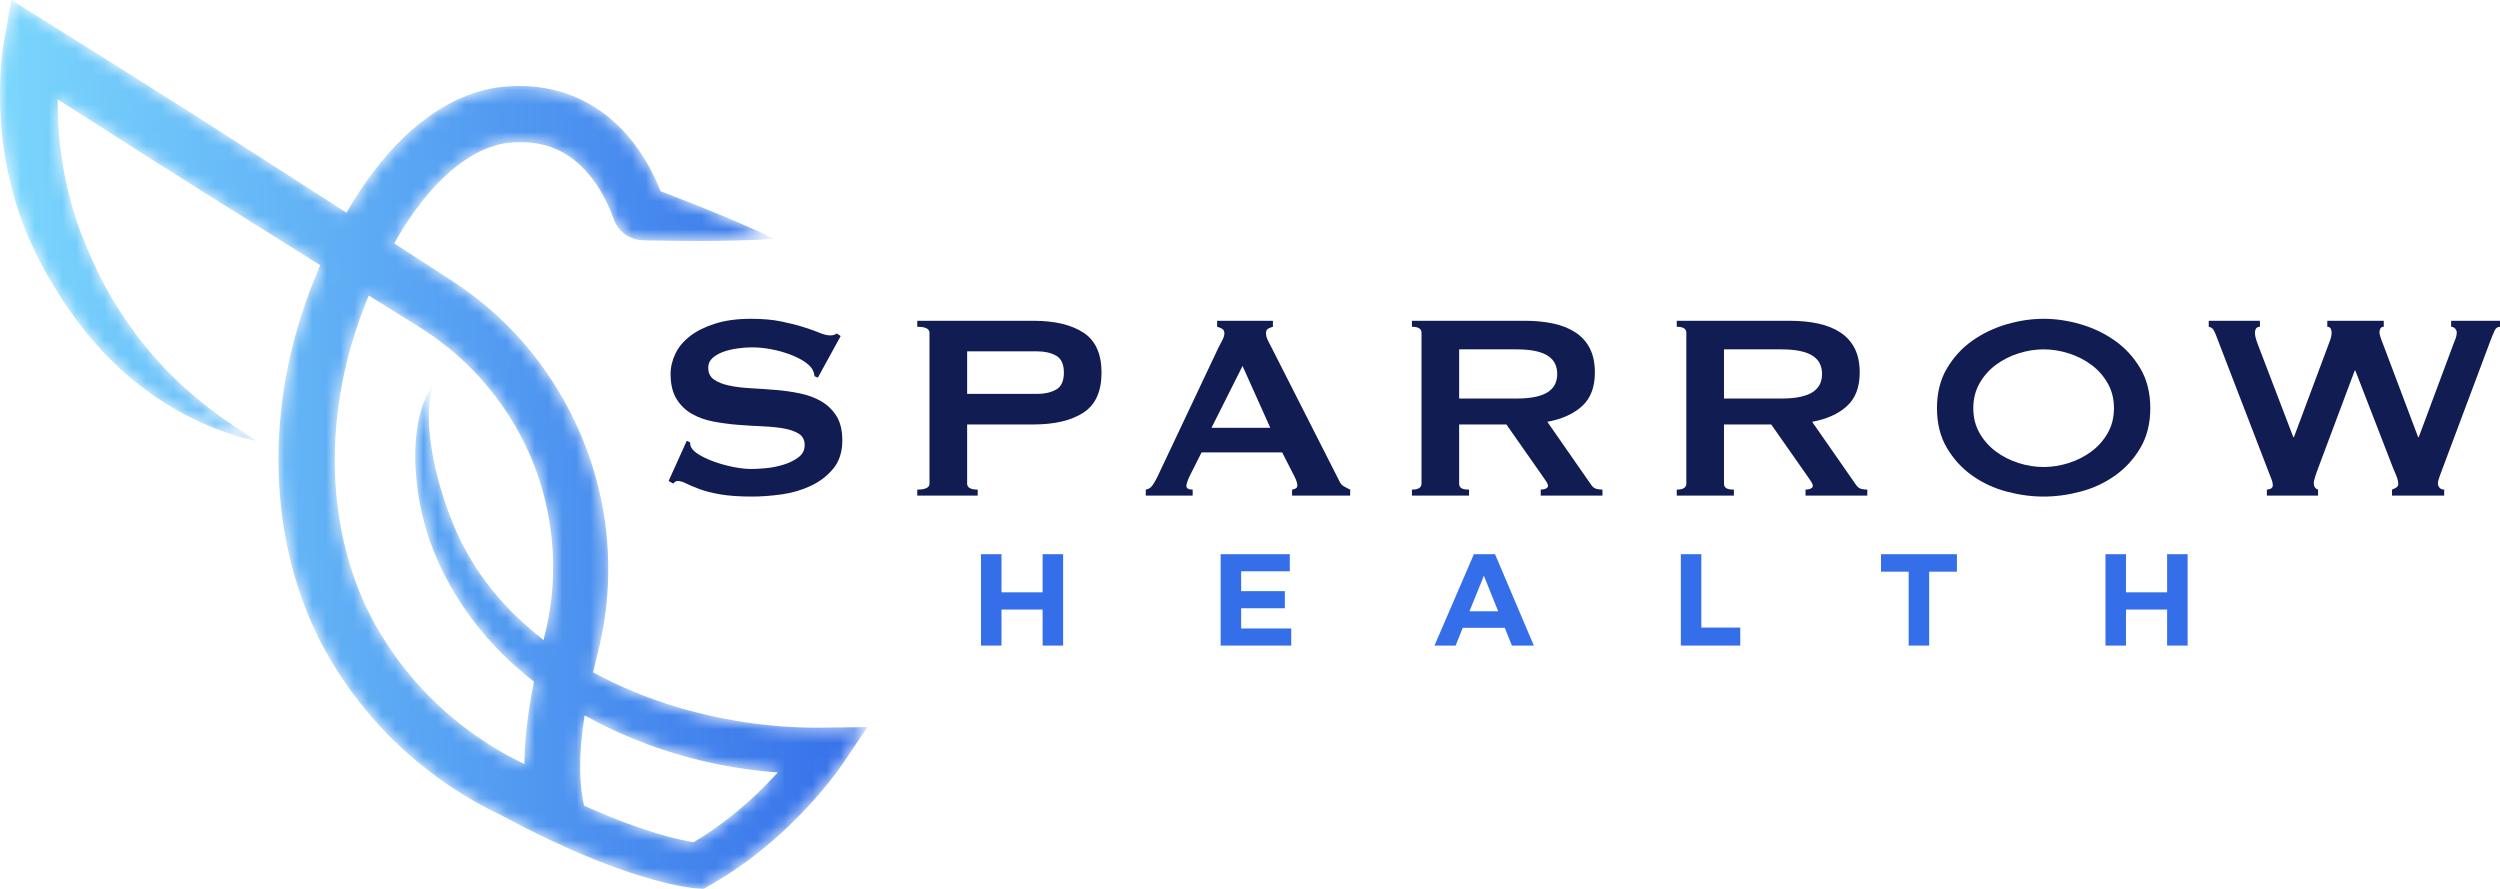
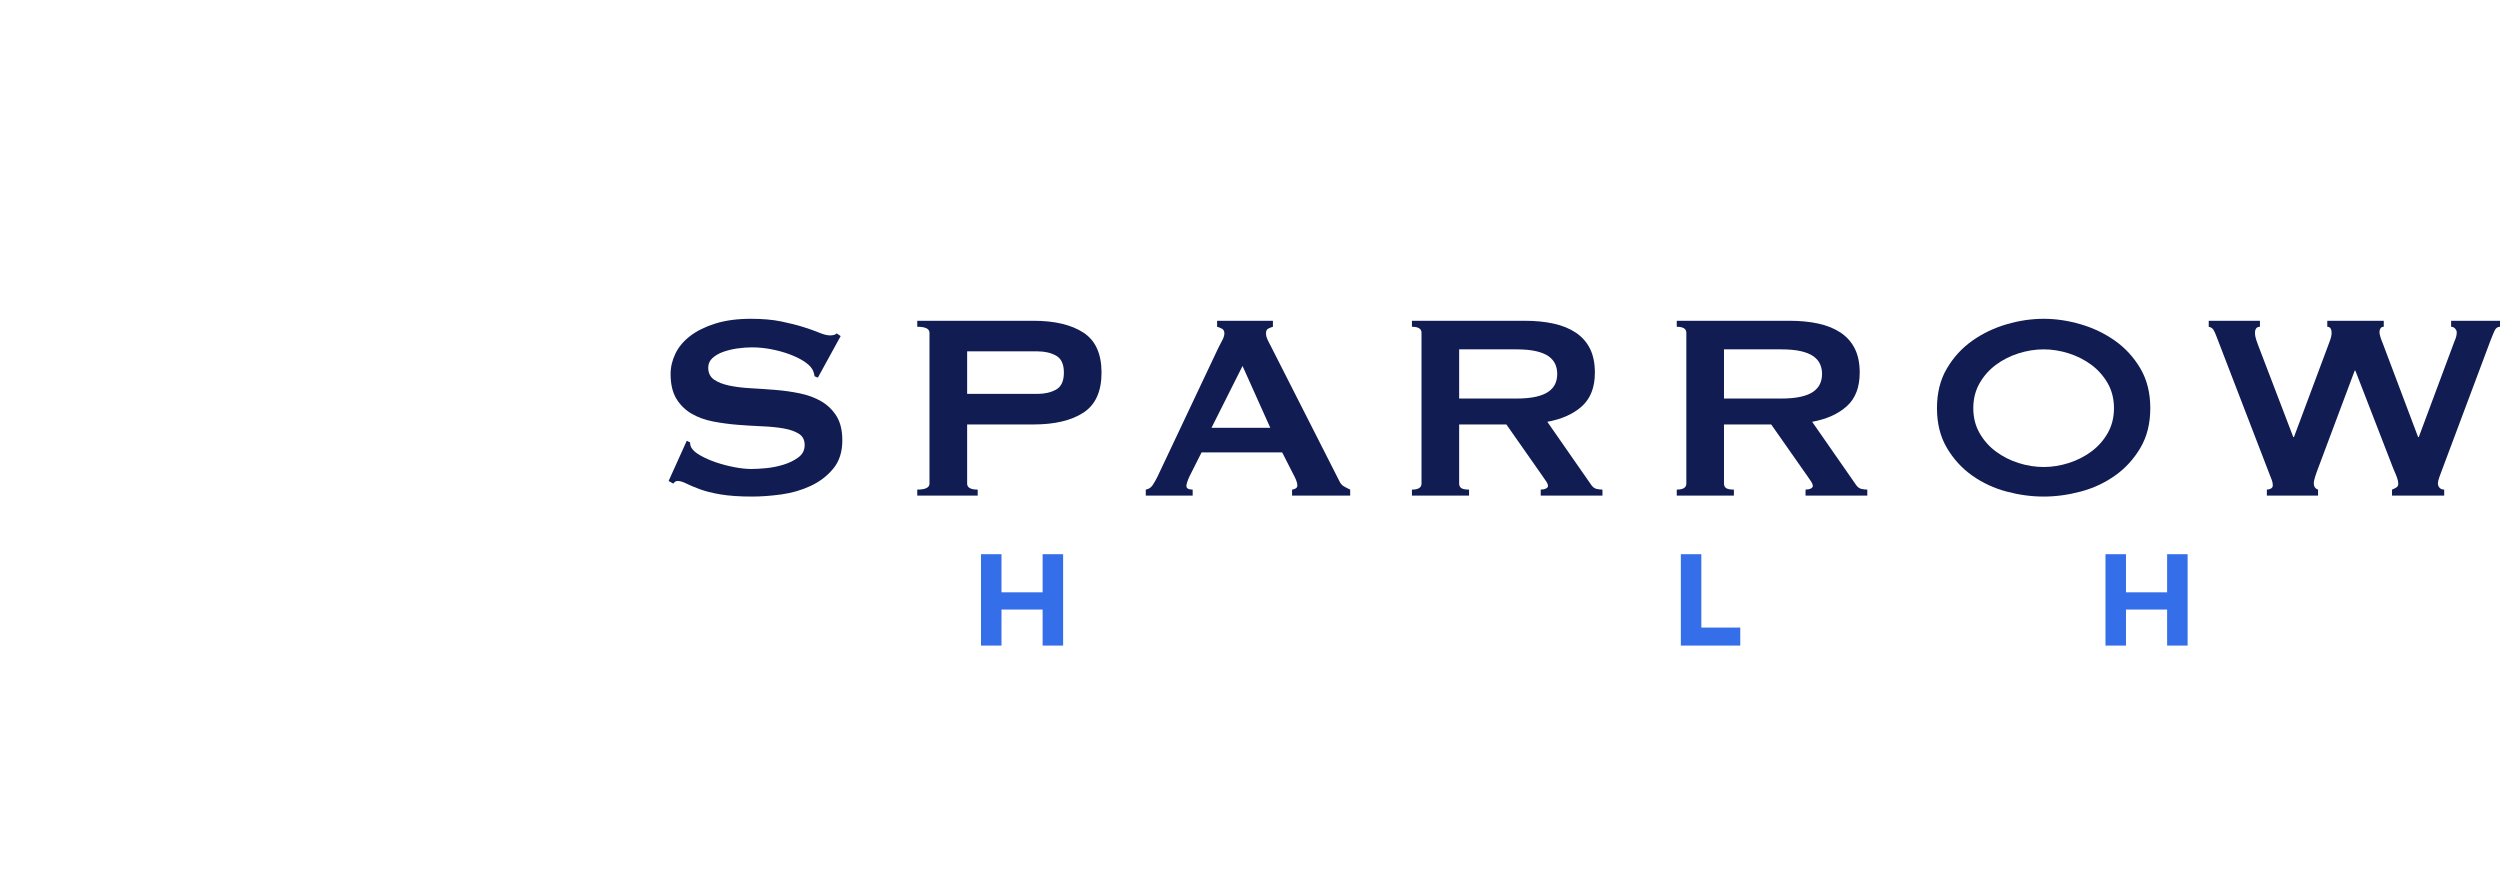
<svg xmlns="http://www.w3.org/2000/svg" width="180" height="64" viewBox="0 0 180 64" fill="none">
  <mask id="mask0_2496_11442" style="mask-type:luminance" maskUnits="userSpaceOnUse" x="0" y="-1" width="63" height="65">
    <path d="M54.166 57.462C52.859 58.669 51.442 59.743 49.938 60.639L49.684 60.598C49.422 60.55 49.157 60.494 48.888 60.433C48.351 60.308 47.81 60.161 47.269 59.998C46.187 59.673 45.108 59.283 44.04 58.852C43.372 58.589 42.711 58.301 42.052 58.005L41.981 57.648C41.736 56.408 41.731 54.995 41.84 53.573C41.898 52.888 41.984 52.197 42.091 51.504C42.247 51.59 42.403 51.677 42.561 51.76C44.278 52.683 46.074 53.445 47.922 54.043C49.771 54.635 51.665 55.09 53.589 55.356C54.388 55.474 55.192 55.557 55.999 55.612C55.415 56.255 54.803 56.874 54.166 57.462ZM32.042 51.219C31.422 50.665 30.83 50.081 30.266 49.471C29.704 48.858 29.18 48.213 28.679 47.55C28.19 46.877 27.722 46.189 27.3 45.471C26.878 44.762 26.505 44.035 26.167 43.281C24.83 40.26 24.157 36.912 24.106 33.552C24.058 30.187 24.609 26.801 25.692 23.58C25.948 22.803 26.236 22.037 26.551 21.28L28.677 22.605L29.66 23.219L30.152 23.526C30.321 23.63 30.453 23.721 30.605 23.818C31.199 24.196 31.759 24.624 32.311 25.061C34.489 26.845 36.315 29.075 37.601 31.596C38.907 34.109 39.637 36.911 39.797 39.731C39.869 41.143 39.806 42.562 39.581 43.956C39.481 44.656 39.319 45.344 39.15 46.029C39.145 46.048 39.141 46.067 39.136 46.085C37.852 45.076 36.653 43.957 35.614 42.697L35.402 42.446L35.203 42.184C35.071 42.009 34.934 41.836 34.805 41.659C34.559 41.296 34.297 40.941 34.075 40.562C33.836 40.192 33.628 39.805 33.416 39.419C33.206 39.034 33.02 38.639 32.842 38.233C32.131 36.612 31.58 34.884 31.219 33.119C31.045 32.235 30.922 31.339 30.886 30.432C30.855 29.526 30.918 28.611 31.172 27.7C30.629 28.477 30.31 29.419 30.121 30.367C29.932 31.32 29.874 32.296 29.9 33.265C29.958 35.206 30.323 37.126 30.958 38.978C32.282 42.693 34.704 45.979 37.711 48.487C37.953 48.688 38.198 48.883 38.446 49.076C38.174 50.436 37.955 51.818 37.834 53.241C37.791 53.824 37.761 54.413 37.753 55.011C37.187 54.741 36.63 54.445 36.084 54.13C34.644 53.298 33.286 52.321 32.042 51.219ZM46.708 13.473L46.806 13.5C46.806 13.5 46.806 13.5 46.806 13.5C46.779 13.493 46.753 13.486 46.726 13.479L46.644 13.459C46.618 13.454 46.677 13.465 46.708 13.473ZM59.314 52.389C55.802 52.439 52.263 51.94 48.872 50.949C46.734 50.313 44.654 49.47 42.7 48.405C42.805 47.955 42.915 47.504 43.029 47.054C43.227 46.231 43.412 45.405 43.528 44.565C43.785 42.892 43.849 41.19 43.751 39.501C43.364 32.737 40.072 26.221 34.862 21.921C34.209 21.389 33.539 20.875 32.836 20.411C32.665 20.297 32.478 20.168 32.319 20.067L31.832 19.753L30.858 19.124L28.379 17.524C28.546 17.231 28.716 16.941 28.892 16.655C29.33 15.944 29.795 15.256 30.298 14.614C31.296 13.326 32.439 12.186 33.693 11.388C34.317 10.987 34.967 10.677 35.616 10.487C35.94 10.391 36.264 10.325 36.584 10.289L37.126 10.246C37.304 10.246 37.484 10.235 37.66 10.239C38.366 10.256 39.04 10.368 39.67 10.591C39.983 10.706 40.287 10.843 40.58 11.008C40.87 11.179 41.154 11.365 41.421 11.585C42.497 12.455 43.362 13.746 43.958 15.177C44.033 15.358 44.101 15.534 44.174 15.733L44.23 15.882C44.301 16.058 44.395 16.227 44.509 16.381C44.736 16.689 45.042 16.937 45.384 17.093C45.47 17.132 45.557 17.165 45.646 17.193C45.69 17.207 45.734 17.22 45.785 17.232L45.89 17.255L45.973 17.268C46.029 17.274 46.085 17.284 46.141 17.288C46.592 17.324 47.053 17.311 47.509 17.323C48.423 17.332 49.335 17.355 50.252 17.35C52.084 17.345 53.919 17.319 55.77 17.2C54.096 16.397 52.405 15.687 50.712 14.998C49.865 14.652 49.014 14.333 48.165 14.001C47.963 13.925 47.761 13.844 47.56 13.765C47.552 13.744 47.544 13.724 47.536 13.704C47.153 12.748 46.678 11.82 46.084 10.942C45.787 10.503 45.461 10.078 45.104 9.671C44.743 9.266 44.35 8.881 43.928 8.524C43.505 8.166 43.042 7.846 42.561 7.556C42.074 7.271 41.562 7.028 41.034 6.828C39.975 6.434 38.858 6.236 37.77 6.198C37.498 6.188 37.229 6.197 36.959 6.198C36.691 6.212 36.427 6.232 36.158 6.254C35.585 6.315 35.026 6.43 34.488 6.587C33.411 6.9 32.426 7.379 31.535 7.945C29.747 9.081 28.317 10.54 27.102 12.089C26.296 13.12 25.584 14.204 24.946 15.313L19.159 11.592C13.959 8.244 8.731 4.942 3.485 1.668L0.811 -0L0.279 3.055L0.245 3.25L0.219 3.414L0.176 3.728C0.149 3.934 0.126 4.137 0.108 4.339C0.071 4.743 0.045 5.143 0.026 5.542C-0.008 6.339 -0.009 7.132 0.023 7.924C0.056 8.714 0.116 9.503 0.216 10.288C0.318 11.072 0.454 11.852 0.622 12.625C0.796 13.397 1 14.162 1.237 14.917C1.482 15.669 1.762 16.41 2.069 17.138C2.712 18.6 3.439 19.941 4.276 21.249C5.939 23.852 7.998 26.242 10.476 28.055C12.933 29.884 15.73 31.176 18.622 31.804C17.99 31.415 17.367 31.028 16.761 30.62C16.157 30.212 15.571 29.785 14.999 29.35C14.434 28.904 13.883 28.447 13.353 27.974L12.961 27.613L12.579 27.243C12.326 26.996 12.073 26.751 11.832 26.493C10.862 25.472 9.983 24.381 9.188 23.237C8.391 22.095 7.681 20.896 7.07 19.644C6.466 18.396 5.908 17.087 5.486 15.812C5.061 14.521 4.736 13.2 4.521 11.859C4.408 11.189 4.32 10.515 4.264 9.838C4.204 9.162 4.163 8.484 4.154 7.805C4.151 7.589 4.156 7.374 4.158 7.158C8.384 9.871 12.623 12.565 16.88 15.228L23.055 19.095C22.602 20.137 22.193 21.2 21.837 22.283C20.623 25.907 19.993 29.756 20.052 33.618C20.116 37.478 20.886 41.359 22.476 44.944C22.875 45.837 23.329 46.718 23.831 47.558C24.324 48.395 24.871 49.199 25.443 49.983C26.029 50.758 26.643 51.512 27.3 52.227C27.959 52.939 28.651 53.621 29.375 54.265C30.828 55.549 32.406 56.683 34.081 57.648C34.777 58.049 35.49 58.421 36.221 58.761L36.217 58.77L37.833 59.614L39.474 60.42C40.581 60.936 41.693 61.443 42.838 61.894C43.978 62.353 45.139 62.775 46.336 63.134C46.934 63.315 47.541 63.48 48.164 63.624C48.475 63.696 48.791 63.762 49.114 63.821C49.277 63.85 49.443 63.876 49.611 63.902C49.795 63.926 49.928 63.947 50.192 63.966L50.654 64L51.077 63.761C52.999 62.672 54.763 61.353 56.363 59.876C57.163 59.137 57.926 58.362 58.649 57.547C59.01 57.139 59.362 56.723 59.704 56.295C59.875 56.081 60.044 55.863 60.21 55.641L60.459 55.303C60.544 55.183 60.617 55.081 60.718 54.931L60.718 54.93L62.459 52.344L59.314 52.389Z" fill="white" />
  </mask>
  <g mask="url(#mask0_2496_11442)">
-     <path d="M54.166 57.462C52.859 58.669 51.442 59.743 49.938 60.639L49.684 60.598C49.422 60.55 49.157 60.494 48.888 60.433C48.351 60.308 47.81 60.161 47.269 59.998C46.187 59.673 45.108 59.283 44.04 58.852C43.372 58.589 42.711 58.301 42.052 58.005L41.981 57.648C41.736 56.408 41.731 54.995 41.84 53.573C41.898 52.888 41.984 52.197 42.091 51.504C42.247 51.59 42.403 51.677 42.561 51.76C44.278 52.683 46.074 53.445 47.922 54.043C49.771 54.635 51.665 55.09 53.589 55.356C54.388 55.474 55.192 55.557 55.999 55.612C55.415 56.255 54.803 56.874 54.166 57.462ZM32.042 51.219C31.422 50.665 30.83 50.081 30.266 49.471C29.704 48.858 29.18 48.213 28.679 47.55C28.19 46.877 27.722 46.189 27.3 45.471C26.878 44.762 26.505 44.035 26.167 43.281C24.83 40.26 24.157 36.912 24.106 33.552C24.058 30.187 24.609 26.801 25.692 23.58C25.948 22.803 26.236 22.037 26.551 21.28L28.677 22.605L29.66 23.219L30.152 23.526C30.321 23.63 30.453 23.721 30.605 23.818C31.199 24.196 31.759 24.624 32.311 25.061C34.489 26.845 36.315 29.075 37.601 31.596C38.907 34.109 39.637 36.911 39.797 39.731C39.869 41.143 39.806 42.562 39.581 43.956C39.481 44.656 39.319 45.344 39.15 46.029C39.145 46.048 39.141 46.067 39.136 46.085C37.852 45.076 36.653 43.957 35.614 42.697L35.402 42.446L35.203 42.184C35.071 42.009 34.934 41.836 34.805 41.659C34.559 41.296 34.297 40.941 34.075 40.562C33.836 40.192 33.628 39.805 33.416 39.419C33.206 39.034 33.02 38.639 32.842 38.233C32.131 36.612 31.58 34.884 31.219 33.119C31.045 32.235 30.922 31.339 30.886 30.432C30.855 29.526 30.918 28.611 31.172 27.7C30.629 28.477 30.31 29.419 30.121 30.367C29.932 31.32 29.874 32.296 29.9 33.265C29.958 35.206 30.323 37.126 30.958 38.978C32.282 42.693 34.704 45.979 37.711 48.487C37.953 48.688 38.198 48.883 38.446 49.076C38.174 50.436 37.955 51.818 37.834 53.241C37.791 53.824 37.761 54.413 37.753 55.011C37.187 54.741 36.63 54.445 36.084 54.13C34.644 53.298 33.286 52.321 32.042 51.219ZM46.708 13.473L46.806 13.5C46.806 13.5 46.806 13.5 46.806 13.5C46.779 13.493 46.753 13.486 46.726 13.479L46.644 13.459C46.618 13.454 46.677 13.465 46.708 13.473ZM59.314 52.389C55.802 52.439 52.263 51.94 48.872 50.949C46.734 50.313 44.654 49.47 42.7 48.405C42.805 47.955 42.915 47.504 43.029 47.054C43.227 46.231 43.412 45.405 43.528 44.565C43.785 42.892 43.849 41.19 43.751 39.501C43.364 32.737 40.072 26.221 34.862 21.921C34.209 21.389 33.539 20.875 32.836 20.411C32.665 20.297 32.478 20.168 32.319 20.067L31.832 19.753L30.858 19.124L28.379 17.524C28.546 17.231 28.716 16.941 28.892 16.655C29.33 15.944 29.795 15.256 30.298 14.614C31.296 13.326 32.439 12.186 33.693 11.388C34.317 10.987 34.967 10.677 35.616 10.487C35.94 10.391 36.264 10.325 36.584 10.289L37.126 10.246C37.304 10.246 37.484 10.235 37.66 10.239C38.366 10.256 39.04 10.368 39.67 10.591C39.983 10.706 40.287 10.843 40.58 11.008C40.87 11.179 41.154 11.365 41.421 11.585C42.497 12.455 43.362 13.746 43.958 15.177C44.033 15.358 44.101 15.534 44.174 15.733L44.23 15.882C44.301 16.058 44.395 16.227 44.509 16.381C44.736 16.689 45.042 16.937 45.384 17.093C45.47 17.132 45.557 17.165 45.646 17.193C45.69 17.207 45.734 17.22 45.785 17.232L45.89 17.255L45.973 17.268C46.029 17.274 46.085 17.284 46.141 17.288C46.592 17.324 47.053 17.311 47.509 17.323C48.423 17.332 49.335 17.355 50.252 17.35C52.084 17.345 53.919 17.319 55.77 17.2C54.096 16.397 52.405 15.687 50.712 14.998C49.865 14.652 49.014 14.333 48.165 14.001C47.963 13.925 47.761 13.844 47.56 13.765C47.552 13.744 47.544 13.724 47.536 13.704C47.153 12.748 46.678 11.82 46.084 10.942C45.787 10.503 45.461 10.078 45.104 9.671C44.743 9.266 44.35 8.881 43.928 8.524C43.505 8.166 43.042 7.846 42.561 7.556C42.074 7.271 41.562 7.028 41.034 6.828C39.975 6.434 38.858 6.236 37.77 6.198C37.498 6.188 37.229 6.197 36.959 6.198C36.691 6.212 36.427 6.232 36.158 6.254C35.585 6.315 35.026 6.43 34.488 6.587C33.411 6.9 32.426 7.379 31.535 7.945C29.747 9.081 28.317 10.54 27.102 12.089C26.296 13.12 25.584 14.204 24.946 15.313L19.159 11.592C13.959 8.244 8.731 4.942 3.485 1.668L0.811 -0L0.279 3.055L0.245 3.25L0.219 3.414L0.176 3.728C0.149 3.934 0.126 4.137 0.108 4.339C0.071 4.743 0.045 5.143 0.026 5.542C-0.008 6.339 -0.009 7.132 0.023 7.924C0.056 8.714 0.116 9.503 0.216 10.288C0.318 11.072 0.454 11.852 0.622 12.625C0.796 13.397 1 14.162 1.237 14.917C1.482 15.669 1.762 16.41 2.069 17.138C2.712 18.6 3.439 19.941 4.276 21.249C5.939 23.852 7.998 26.242 10.476 28.055C12.933 29.884 15.73 31.176 18.622 31.804C17.99 31.415 17.367 31.028 16.761 30.62C16.157 30.212 15.571 29.785 14.999 29.35C14.434 28.904 13.883 28.447 13.353 27.974L12.961 27.613L12.579 27.243C12.326 26.996 12.073 26.751 11.832 26.493C10.862 25.472 9.983 24.381 9.188 23.237C8.391 22.095 7.681 20.896 7.07 19.644C6.466 18.396 5.908 17.087 5.486 15.812C5.061 14.521 4.736 13.2 4.521 11.859C4.408 11.189 4.32 10.515 4.264 9.838C4.204 9.162 4.163 8.484 4.154 7.805C4.151 7.589 4.156 7.374 4.158 7.158C8.384 9.871 12.623 12.565 16.88 15.228L23.055 19.095C22.602 20.137 22.193 21.2 21.837 22.283C20.623 25.907 19.993 29.756 20.052 33.618C20.116 37.478 20.886 41.359 22.476 44.944C22.875 45.837 23.329 46.718 23.831 47.558C24.324 48.395 24.871 49.199 25.443 49.983C26.029 50.758 26.643 51.512 27.3 52.227C27.959 52.939 28.651 53.621 29.375 54.265C30.828 55.549 32.406 56.683 34.081 57.648C34.777 58.049 35.49 58.421 36.221 58.761L36.217 58.77L37.833 59.614L39.474 60.42C40.581 60.936 41.693 61.443 42.838 61.894C43.978 62.353 45.139 62.775 46.336 63.134C46.934 63.315 47.541 63.48 48.164 63.624C48.475 63.696 48.791 63.762 49.114 63.821C49.277 63.85 49.443 63.876 49.611 63.902C49.795 63.926 49.928 63.947 50.192 63.966L50.654 64L51.077 63.761C52.999 62.672 54.763 61.353 56.363 59.876C57.163 59.137 57.926 58.362 58.649 57.547C59.01 57.139 59.362 56.723 59.704 56.295C59.875 56.081 60.044 55.863 60.21 55.641L60.459 55.303C60.544 55.183 60.617 55.081 60.718 54.931L60.718 54.93L62.459 52.344L59.314 52.389Z" fill="url(#paint0_linear_2496_11442)" />
-   </g>
+     </g>
  <path d="M49.448 31.734L49.686 31.853C49.686 31.997 49.718 32.125 49.781 32.236C49.892 32.428 50.11 32.615 50.435 32.798C50.76 32.982 51.132 33.145 51.552 33.289C51.972 33.432 52.412 33.548 52.872 33.636C53.331 33.724 53.743 33.767 54.108 33.767C54.377 33.767 54.727 33.748 55.154 33.708C55.582 33.668 56.002 33.584 56.414 33.456C56.827 33.329 57.183 33.153 57.484 32.93C57.785 32.707 57.936 32.412 57.936 32.045C57.936 31.678 57.797 31.407 57.52 31.231C57.243 31.056 56.878 30.928 56.426 30.848C55.975 30.769 55.459 30.717 54.881 30.693C54.302 30.669 53.712 30.633 53.11 30.585C52.507 30.537 51.917 30.458 51.338 30.346C50.76 30.234 50.245 30.047 49.793 29.784C49.341 29.52 48.976 29.162 48.699 28.707C48.422 28.252 48.283 27.658 48.283 26.924C48.283 26.43 48.398 25.943 48.628 25.465C48.857 24.986 49.21 24.564 49.686 24.197C50.161 23.83 50.764 23.531 51.493 23.3C52.222 23.069 53.078 22.953 54.061 22.953C54.901 22.953 55.63 23.017 56.248 23.144C56.866 23.272 57.401 23.407 57.853 23.551C58.305 23.694 58.685 23.83 58.994 23.957C59.303 24.085 59.561 24.149 59.767 24.149C59.989 24.149 60.147 24.101 60.242 24.005L60.528 24.197L58.887 27.188L58.649 27.092C58.617 26.869 58.554 26.685 58.459 26.542C58.332 26.35 58.122 26.163 57.829 25.979C57.536 25.796 57.191 25.633 56.795 25.489C56.398 25.345 55.971 25.23 55.511 25.142C55.051 25.054 54.592 25.01 54.132 25.01C53.783 25.01 53.422 25.038 53.05 25.094C52.678 25.15 52.341 25.234 52.04 25.345C51.739 25.457 51.489 25.605 51.291 25.788C51.092 25.971 50.993 26.199 50.993 26.47C50.993 26.853 51.132 27.14 51.41 27.331C51.687 27.523 52.052 27.666 52.503 27.762C52.955 27.858 53.47 27.921 54.049 27.953C54.627 27.985 55.218 28.025 55.82 28.073C56.422 28.121 57.013 28.204 57.591 28.324C58.17 28.444 58.685 28.635 59.137 28.898C59.589 29.162 59.953 29.517 60.23 29.963C60.508 30.41 60.647 30.992 60.647 31.71C60.647 32.539 60.428 33.217 59.993 33.743C59.557 34.27 59.014 34.685 58.364 34.987C57.714 35.291 57.013 35.494 56.26 35.598C55.507 35.701 54.806 35.753 54.156 35.753C53.252 35.753 52.495 35.701 51.885 35.598C51.275 35.494 50.768 35.367 50.364 35.215C49.959 35.063 49.638 34.928 49.401 34.808C49.163 34.688 48.957 34.629 48.782 34.629C48.672 34.629 48.569 34.693 48.473 34.82L48.141 34.629L49.448 31.734Z" fill="#101C52" />
  <path d="M74.698 28.36C75.221 28.36 75.669 28.256 76.041 28.049C76.413 27.842 76.6 27.435 76.6 26.829C76.6 26.223 76.413 25.816 76.041 25.608C75.669 25.401 75.221 25.297 74.698 25.297H69.634V28.36H74.698ZM66.043 35.681V35.251C66.63 35.251 66.923 35.107 66.923 34.82V23.958C66.923 23.671 66.63 23.527 66.043 23.527V23.096H74.413C75.934 23.096 77.131 23.38 78.003 23.946C78.874 24.512 79.31 25.473 79.31 26.829C79.31 28.185 78.874 29.146 78.003 29.712C77.131 30.278 75.934 30.561 74.413 30.561H69.634V34.82C69.634 35.107 69.887 35.251 70.394 35.251V35.681H66.043Z" fill="#101C52" />
  <path d="M91.46 30.8L89.463 26.35L87.228 30.8H91.46ZM82.496 35.251C82.702 35.219 82.865 35.115 82.984 34.94C83.103 34.764 83.217 34.565 83.328 34.342L87.727 25.034C87.838 24.827 87.937 24.636 88.024 24.46C88.111 24.285 88.155 24.133 88.155 24.006C88.155 23.846 88.099 23.734 87.988 23.671C87.877 23.607 87.758 23.559 87.632 23.527V23.096H91.65V23.527C91.539 23.559 91.428 23.603 91.317 23.658C91.206 23.715 91.15 23.83 91.15 24.006C91.15 24.133 91.178 24.261 91.234 24.388C91.289 24.516 91.372 24.684 91.484 24.891L96.429 34.629C96.508 34.804 96.615 34.932 96.75 35.011C96.884 35.092 97.039 35.171 97.213 35.251V35.681H93.029V35.251C93.092 35.251 93.171 35.227 93.267 35.179C93.362 35.131 93.409 35.059 93.409 34.964C93.409 34.804 93.346 34.597 93.219 34.342L92.316 32.571H86.514L85.658 34.27C85.5 34.605 85.421 34.844 85.421 34.988C85.421 35.163 85.571 35.251 85.872 35.251V35.681H82.496V35.251Z" fill="#101C52" />
  <path d="M109.172 28.695C109.743 28.695 110.218 28.651 110.599 28.563C110.979 28.476 111.28 28.352 111.502 28.192C111.724 28.033 111.883 27.846 111.978 27.63C112.073 27.415 112.12 27.18 112.12 26.925C112.12 26.669 112.073 26.434 111.978 26.218C111.883 26.003 111.724 25.816 111.502 25.656C111.28 25.497 110.979 25.373 110.599 25.285C110.218 25.198 109.743 25.154 109.172 25.154H105.059V28.695H109.172ZM109.79 23.096C110.551 23.096 111.241 23.164 111.859 23.3C112.477 23.435 113.008 23.651 113.451 23.946C113.895 24.241 114.237 24.624 114.474 25.094C114.712 25.565 114.831 26.143 114.831 26.829C114.831 27.881 114.521 28.687 113.904 29.245C113.286 29.804 112.453 30.178 111.407 30.37L114.57 34.916C114.681 35.075 114.81 35.171 114.962 35.203C115.112 35.235 115.251 35.251 115.377 35.251V35.681H110.932V35.251C111.074 35.251 111.197 35.227 111.3 35.179C111.403 35.131 111.455 35.068 111.455 34.988C111.455 34.908 111.423 34.816 111.36 34.712C111.296 34.609 111.201 34.469 111.074 34.294L108.459 30.561H105.059V34.82C105.059 34.964 105.11 35.071 105.214 35.143C105.317 35.215 105.503 35.251 105.772 35.251V35.681H101.659V35.251C102.119 35.251 102.349 35.107 102.349 34.82V23.958C102.349 23.671 102.119 23.527 101.659 23.527V23.096H109.79Z" fill="#101C52" />
  <path d="M128.24 28.695C128.81 28.695 129.287 28.651 129.666 28.563C130.047 28.476 130.348 28.352 130.571 28.192C130.792 28.033 130.95 27.846 131.046 27.63C131.141 27.415 131.188 27.18 131.188 26.925C131.188 26.669 131.141 26.434 131.046 26.218C130.95 26.003 130.792 25.816 130.571 25.656C130.348 25.497 130.047 25.373 129.666 25.285C129.287 25.198 128.81 25.154 128.24 25.154H124.127V28.695H128.24ZM128.859 23.096C129.619 23.096 130.308 23.164 130.927 23.3C131.545 23.435 132.075 23.651 132.52 23.946C132.964 24.241 133.304 24.624 133.542 25.094C133.78 25.565 133.899 26.143 133.899 26.829C133.899 27.881 133.59 28.687 132.972 29.245C132.353 29.804 131.522 30.178 130.475 30.37L133.637 34.916C133.748 35.075 133.879 35.171 134.029 35.203C134.18 35.235 134.318 35.251 134.446 35.251V35.681H129.999V35.251C130.143 35.251 130.265 35.227 130.368 35.179C130.471 35.131 130.522 35.068 130.522 34.988C130.522 34.908 130.491 34.816 130.427 34.712C130.363 34.609 130.269 34.469 130.143 34.294L127.527 30.561H124.127V34.82C124.127 34.964 124.178 35.071 124.281 35.143C124.384 35.215 124.571 35.251 124.84 35.251V35.681H120.727V35.251C121.186 35.251 121.416 35.107 121.416 34.82V23.958C121.416 23.671 121.186 23.527 120.727 23.527V23.096H128.859Z" fill="#101C52" />
  <path d="M147.142 25.154C146.539 25.154 145.936 25.25 145.335 25.441C144.732 25.633 144.19 25.908 143.706 26.266C143.222 26.625 142.83 27.068 142.529 27.594C142.228 28.121 142.077 28.719 142.077 29.389C142.077 30.059 142.228 30.657 142.529 31.183C142.83 31.71 143.222 32.152 143.706 32.511C144.19 32.87 144.732 33.145 145.335 33.337C145.936 33.528 146.539 33.624 147.142 33.624C147.744 33.624 148.346 33.528 148.948 33.337C149.551 33.145 150.093 32.87 150.577 32.511C151.06 32.152 151.453 31.71 151.755 31.183C152.055 30.657 152.206 30.059 152.206 29.389C152.206 28.719 152.055 28.121 151.755 27.594C151.453 27.068 151.06 26.625 150.577 26.266C150.093 25.908 149.551 25.633 148.948 25.441C148.346 25.25 147.744 25.154 147.142 25.154ZM147.142 22.953C148.014 22.953 148.901 23.084 149.804 23.347C150.708 23.611 151.532 24.005 152.277 24.532C153.022 25.058 153.632 25.724 154.107 26.53C154.583 27.335 154.821 28.288 154.821 29.389C154.821 30.489 154.583 31.443 154.107 32.248C153.632 33.054 153.022 33.72 152.277 34.246C151.532 34.772 150.708 35.155 149.804 35.394C148.901 35.634 148.014 35.753 147.142 35.753C146.269 35.753 145.382 35.634 144.479 35.394C143.575 35.155 142.751 34.772 142.006 34.246C141.261 33.72 140.651 33.054 140.176 32.248C139.699 31.443 139.462 30.489 139.462 29.389C139.462 28.288 139.699 27.335 140.176 26.53C140.651 25.724 141.261 25.058 142.006 24.532C142.751 24.005 143.575 23.611 144.479 23.347C145.382 23.084 146.269 22.953 147.142 22.953Z" fill="#101C52" />
  <path d="M162.715 23.527C162.477 23.527 162.358 23.679 162.358 23.982C162.358 24.061 162.37 24.157 162.394 24.269C162.417 24.381 162.477 24.564 162.572 24.819L165.116 31.471H165.164L167.684 24.723C167.764 24.516 167.815 24.36 167.839 24.257C167.862 24.153 167.875 24.061 167.875 23.982C167.875 23.679 167.771 23.527 167.565 23.527V23.096H171.631V23.527C171.52 23.527 171.441 23.567 171.393 23.646C171.345 23.727 171.322 23.814 171.322 23.91C171.322 24.069 171.4 24.34 171.559 24.723L174.104 31.471H174.151L176.719 24.58C176.83 24.34 176.886 24.125 176.886 23.934C176.886 23.838 176.845 23.746 176.767 23.658C176.687 23.571 176.592 23.527 176.481 23.527V23.096H180V23.527C179.825 23.527 179.694 23.623 179.607 23.814C179.52 24.006 179.421 24.245 179.31 24.532L175.886 33.672C175.792 33.927 175.708 34.15 175.636 34.342C175.566 34.533 175.53 34.693 175.53 34.82C175.53 34.932 175.569 35.032 175.649 35.119C175.728 35.207 175.839 35.251 175.982 35.251V35.681H172.225V35.251C172.32 35.219 172.419 35.171 172.523 35.107C172.625 35.044 172.676 34.956 172.676 34.844C172.676 34.717 172.65 34.573 172.594 34.413C172.539 34.254 172.447 34.031 172.32 33.743L169.586 26.685H169.538L166.947 33.6C166.709 34.222 166.591 34.613 166.591 34.772C166.591 35.028 166.694 35.187 166.9 35.251V35.681H163.214V35.251C163.309 35.251 163.404 35.227 163.5 35.179C163.595 35.131 163.642 35.051 163.642 34.94C163.642 34.812 163.615 34.676 163.559 34.533C163.503 34.389 163.444 34.238 163.381 34.078L159.576 24.197C159.513 24.022 159.446 23.874 159.374 23.754C159.303 23.635 159.188 23.559 159.029 23.527V23.096H162.715V23.527Z" fill="#101C52" />
  <path d="M70.632 39.902H72.108V42.647H75.069V39.902H76.545V46.482H75.069V43.888H72.108V46.482H70.632V39.902Z" fill="#356EE9" />
-   <path d="M87.886 39.902H92.865V41.133H89.362V42.562H92.51V43.794H89.362V45.251H92.968V46.482H87.886V39.902Z" fill="#356EE9" />
-   <path d="M105.803 44.01H107.868L106.84 41.453L105.803 44.01ZM108.858 46.482L108.344 45.204H105.317L104.804 46.482H103.281L106.121 39.902H107.643L110.436 46.482H108.858Z" fill="#356EE9" />
  <path d="M121.021 39.902H122.496V45.185H125.299V46.482H121.021V39.902Z" fill="#356EE9" />
-   <path d="M135.434 39.902H140.899V41.161H138.9V46.482H137.424V41.161H135.434V39.902Z" fill="#356EE9" />
  <path d="M151.595 39.902H153.071V42.647H156.033V39.902H157.508V46.482H156.033V43.888H153.071V46.482H151.595V39.902Z" fill="#356EE9" />
  <defs>
    <linearGradient id="paint0_linear_2496_11442" x1="62.459" y1="7.272" x2="-0.834" y2="8.391" gradientUnits="userSpaceOnUse">
      <stop stop-color="#356EE9" />
      <stop offset="1" stop-color="#7BD8FD" />
    </linearGradient>
  </defs>
</svg>